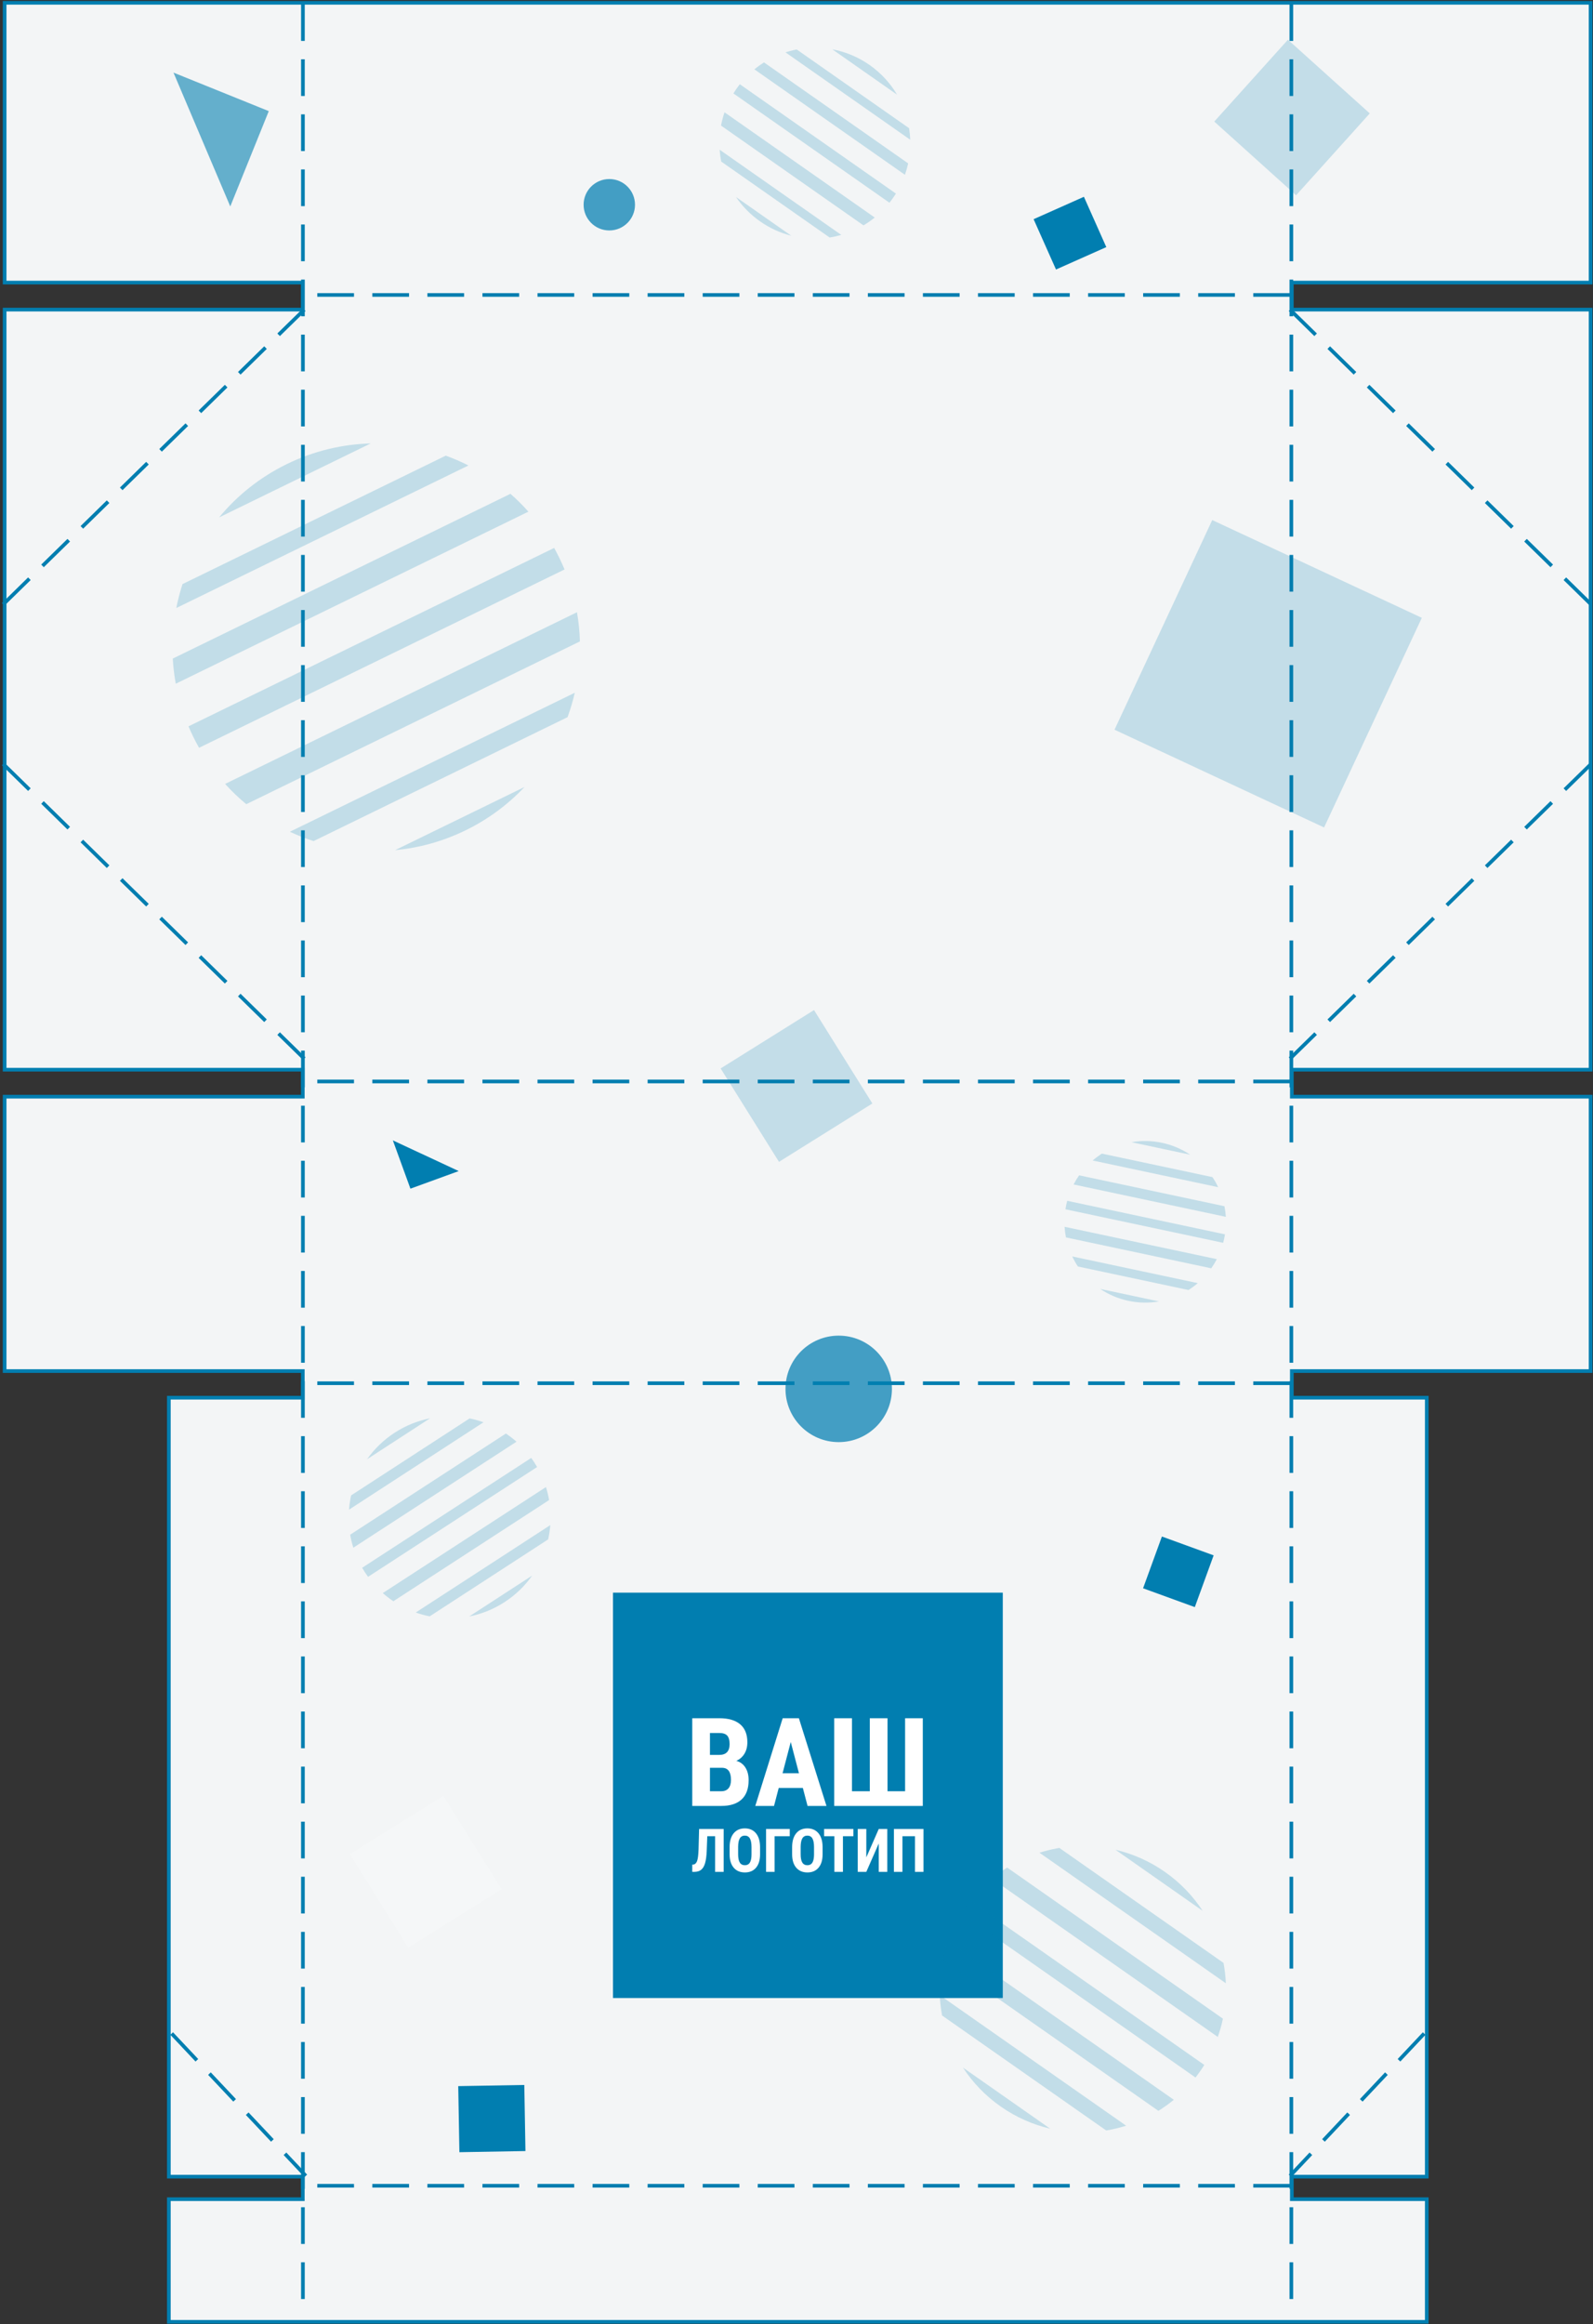
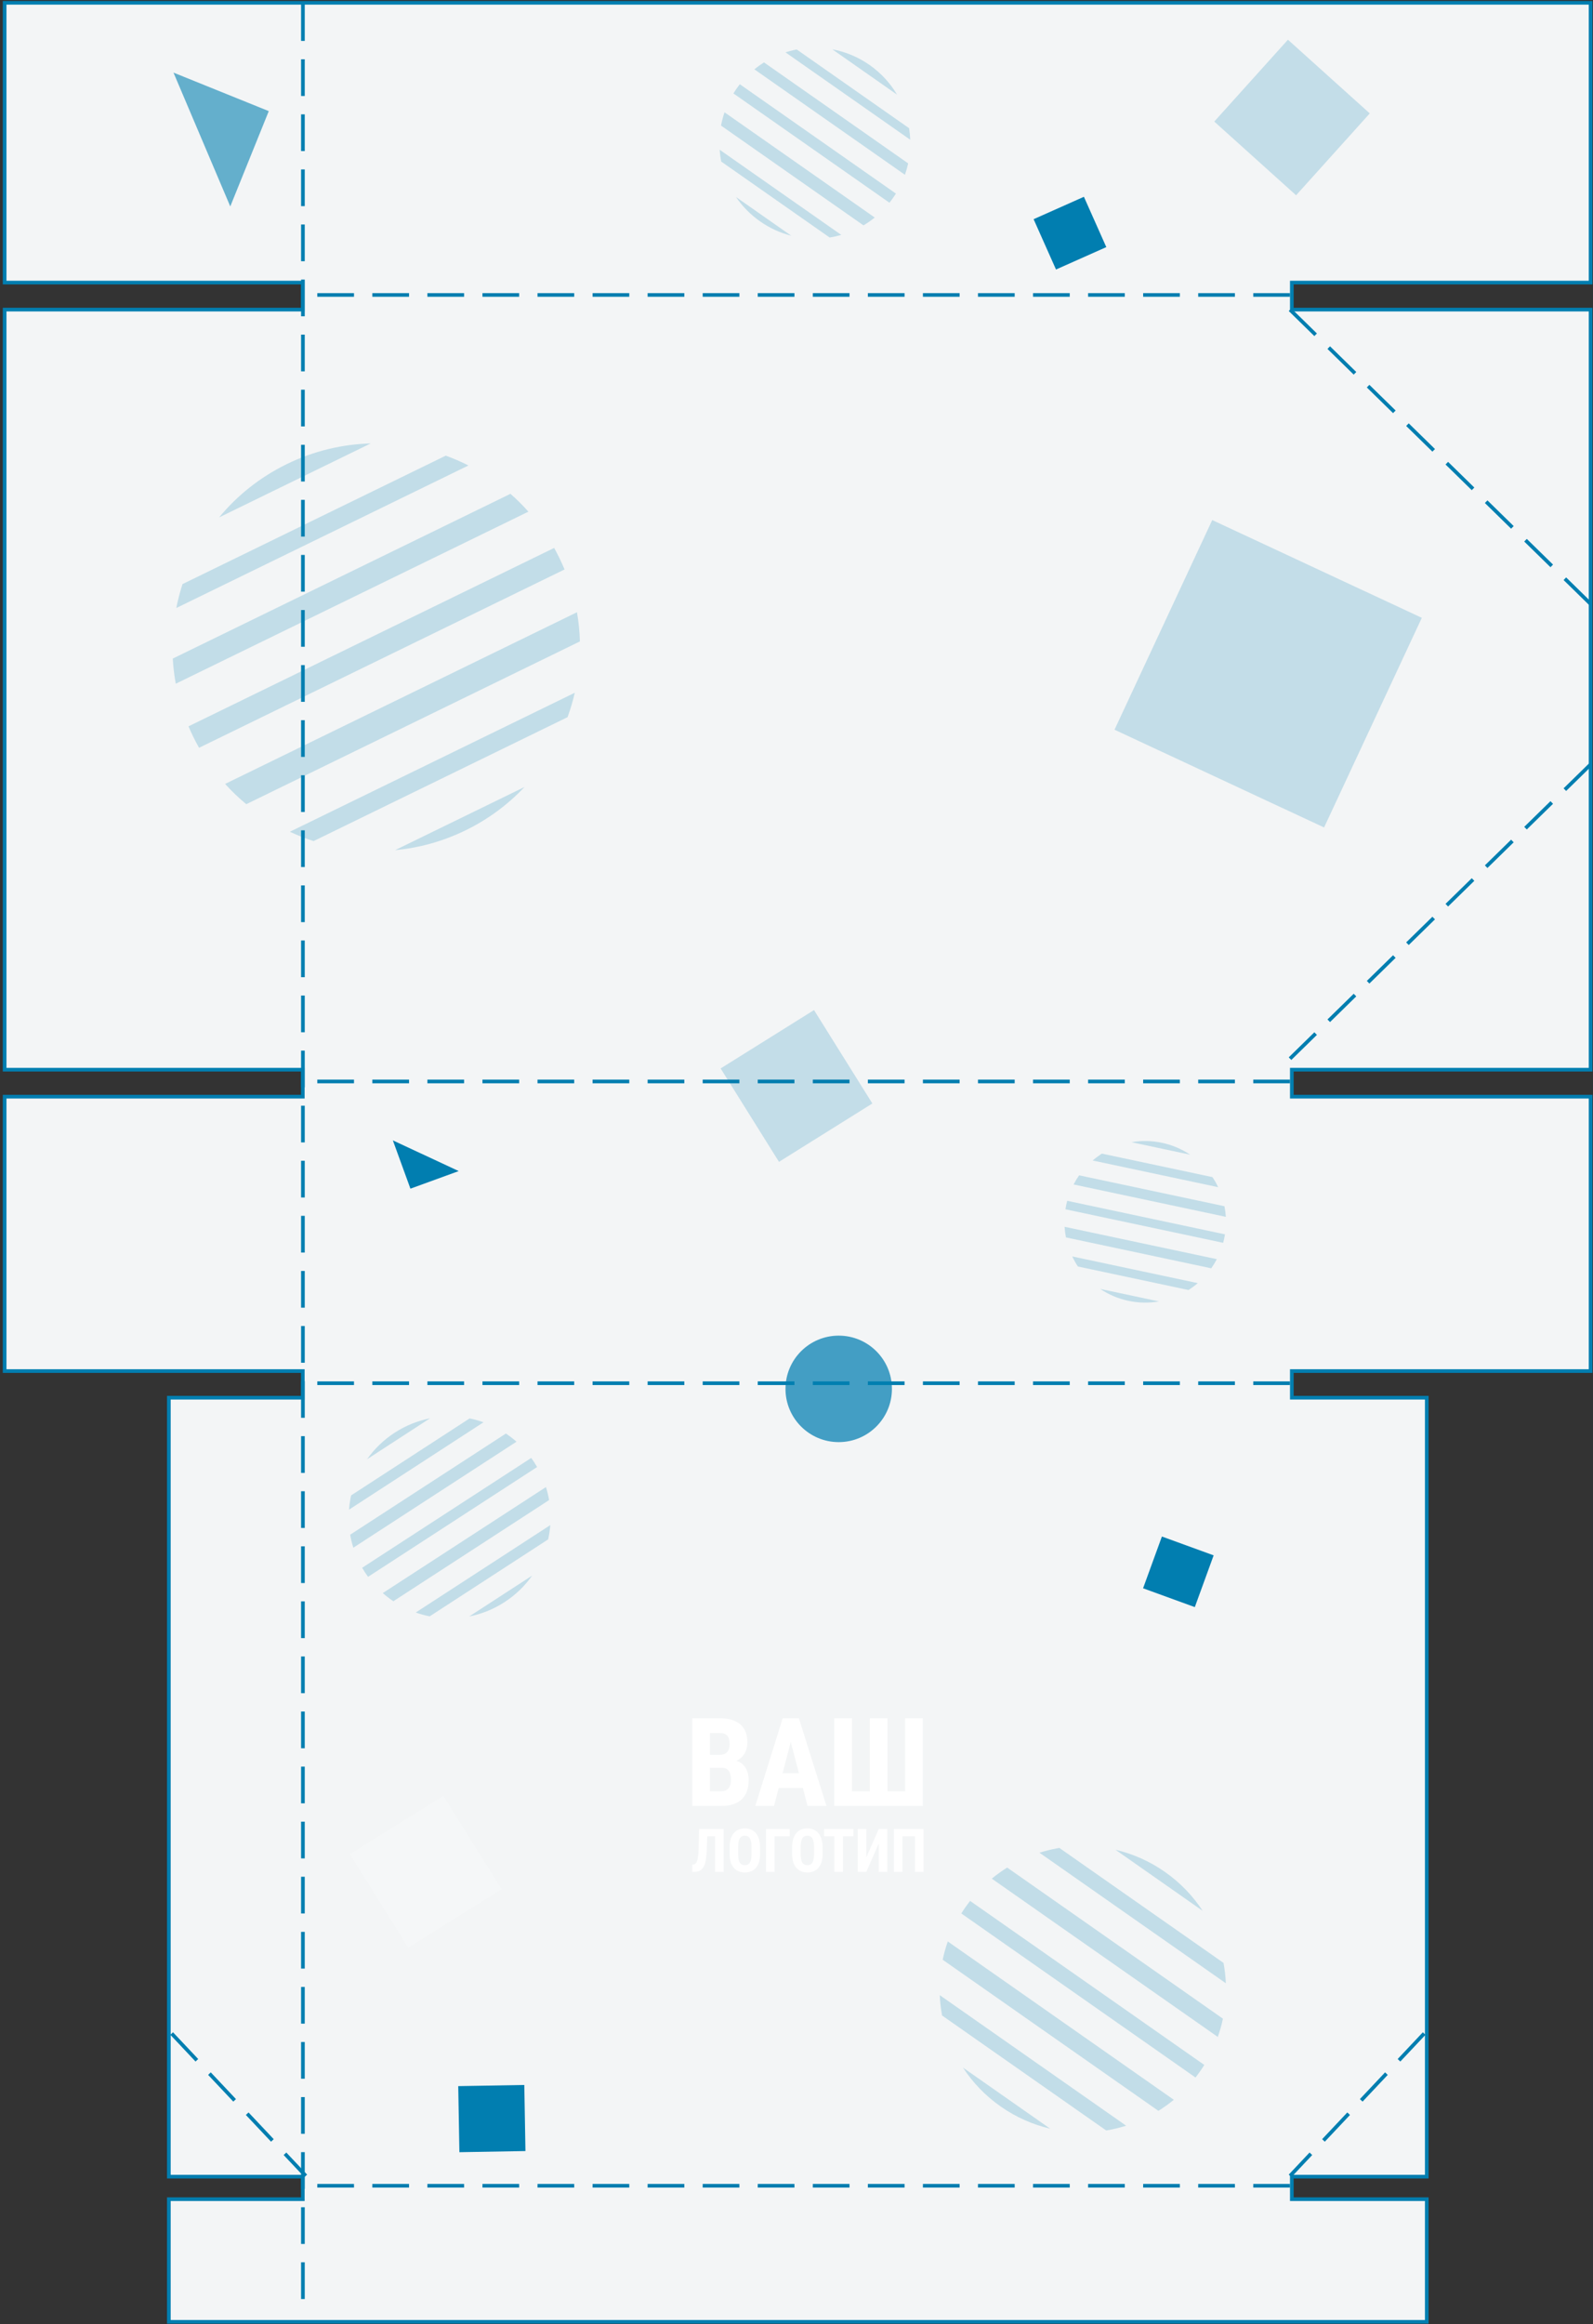
<svg xmlns="http://www.w3.org/2000/svg" width="434px" height="633px" viewBox="0 0 434 633" version="1.1">
  <rect x="0" y="0" width="434" height="633" fill="#333333" stroke="none" />
  <title>07814524-2CB3-46E1-9386-8C11341EBCA7@2x</title>
  <desc>Created with sketchtool.</desc>
  <g id="Page-1" stroke="none" stroke-width="1" fill="none" fill-rule="evenodd">
    <g id="Коробки-(Схемы-с-дизайном)" transform="translate(-745, -71)">
      <g id="vashlogo2" transform="translate(745, 71)">
        <g id="Group-3" transform="translate(217, 316.764) rotate(-270) translate(-217, -316.764) translate(-99, 99.764)">
          <polygon id="Path" stroke="#017EB0" fill="#F3F5F6" points="2.84217094e-14 0.655 76.2 0.655 76.2 82.052 83.562 82.052 83.562 0.655 290.574 0.655 290.574 82.052 297.914 82.052 297.914 0.655 372.652 0.655 372.652 82.052 379.9 82.052 379.9 45.284 592.048 45.284 592.048 82.052 598.188 82.052 598.188 45.284 631.594 45.284 631.594 387.998 598.188 387.998 598.188 351.506 592.048 351.506 592.048 387.998 379.9 387.998 379.9 351.506 372.652 351.506 372.652 432.739 297.914 432.739 297.914 351.506 290.574 351.506 290.574 432.739 83.562 432.739 83.562 351.506 76.2 351.506 76.2 432.739 2.84217094e-14 432.739" />
          <polygon id="Rectangle-Copy-11" fill="#017EB0" opacity="0.586" transform="translate(37.236, 379) rotate(202) translate(-37.236, -379) " points="51.236 365 51.236 393 23.236 393" />
          <path d="M0.877,351.472 L630.38,351.472" id="Line" stroke="#017EB0" stroke-linecap="square" stroke-dasharray="9,6" />
-           <path d="M0.877,82.185 L630.38,82.185" id="Line-Copy" stroke="#017EB0" stroke-linecap="square" stroke-dasharray="9,6" />
          <path d="M79.565,83.059 L79.565,350.598" id="Line-Copy-2" stroke="#017EB0" stroke-linecap="square" stroke-dasharray="9,6" />
          <path d="M163.499,0.874 L83.937,82.185" id="Line-Copy-6" stroke="#017EB0" stroke-linecap="square" stroke-dasharray="9,6" />
          <g id="Group" transform="translate(186.062, 392.157) scale(1, -1) translate(-186.062, -392.157) translate(83.062, 350.657)" stroke="#017EB0" stroke-dasharray="9,6" stroke-linecap="square">
-             <path d="M80.436,0.874 L0.874,82.185" id="Line-Copy-8" />
-             <path d="M205.026,0.874 L125.463,82.185" id="Line-Copy-9" transform="translate(164.807, 41.093) scale(-1, 1) translate(-164.807, -41.093) " />
-           </g>
+             </g>
          <circle id="Oval" fill="#017EB0" opacity="0.725" cx="377.5" cy="205.5" r="14.5" />
-           <circle id="Oval-Copy-3" fill="#017EB0" opacity="0.725" cx="55" cy="268" r="7" />
          <rect id="Rectangle-Copy-13" fill="#017EB0" opacity="0.197" transform="translate(182.736, 88.5) rotate(-65) translate(-182.736, -88.5) " x="151.236" y="57" width="63" height="63" />
          <path d="M288.088,0.874 L208.526,82.185" id="Line-Copy-7" stroke="#017EB0" stroke-linecap="square" stroke-dasharray="9,6" transform="translate(247.87, 41.093) scale(-1, 1) translate(-247.87, -41.093) " />
          <path d="M591.036,46.338 L553.004,82.185" id="Line-Copy-10" stroke="#017EB0" stroke-linecap="square" stroke-dasharray="9,6" transform="translate(572.238, 63.825) scale(-1, 1) translate(-572.238, -63.825) " />
          <path d="M591.036,351.91 L553.004,387.756" id="Line-Copy-11" stroke="#017EB0" stroke-linecap="square" stroke-dasharray="9,6" transform="translate(572.238, 369.396) scale(-1, -1) translate(-572.238, -369.396) " />
          <path d="M293.771,83.059 L293.771,350.598" id="Line-Copy-3" stroke="#017EB0" stroke-linecap="square" stroke-dasharray="9,6" />
          <path d="M594.533,83.059 L594.533,350.598" id="Line-Copy-5" stroke="#017EB0" stroke-linecap="square" stroke-dasharray="9,6" />
          <path d="M375.956,83.059 L375.956,350.598" id="Line-Copy-4" stroke="#017EB0" stroke-linecap="square" stroke-dasharray="9,6" />
        </g>
        <g id="Group-10" transform="translate(167, 433.764)">
-           <rect id="Rectangle" fill="#017EB0" x="0" y="0" width="106.2" height="110.4" />
          <g id="Group-9" transform="translate(21.6, 34.2)" fill="#FFFFFF" fill-rule="nonzero">
            <path d="M1.70530257e-13,23.887 L1.70530257e-13,0 L7.383,0 C9.877,0 11.771,0.555 13.068,1.665 C14.364,2.775 15.012,4.402 15.012,6.546 C15.012,7.76 14.744,8.805 14.208,9.68 C13.672,10.555 12.939,11.195 12.009,11.599 C13.081,11.905 13.907,12.521 14.487,13.445 C15.066,14.369 15.356,15.509 15.356,16.866 C15.356,19.184 14.719,20.934 13.445,22.116 C12.171,23.297 10.325,23.887 7.908,23.887 L1.70530257e-13,23.887 Z M4.823,13.502 L4.823,19.884 L7.908,19.884 C8.772,19.884 9.428,19.616 9.877,19.08 C10.325,18.545 10.549,17.784 10.549,16.8 C10.549,14.656 9.773,13.557 8.22,13.502 L4.823,13.502 Z M4.823,9.991 L7.334,9.991 C9.226,9.991 10.172,9.013 10.172,7.055 C10.172,5.972 9.953,5.195 9.516,4.725 C9.078,4.255 8.367,4.02 7.383,4.02 L4.823,4.02 L4.823,9.991 Z M30.133,18.998 L23.554,18.998 L22.275,23.887 L17.172,23.887 L24.637,0 L29.05,0 L36.564,23.887 L31.413,23.887 L30.133,18.998 Z M24.604,14.979 L29.067,14.979 L26.835,6.464 L24.604,14.979 Z M43.515,0 L43.515,19.884 L48.372,19.884 L48.372,0 L53.195,0 L53.195,19.884 L57.986,19.884 L57.986,0 L62.809,0 L62.809,23.887 L38.676,23.887 L38.676,0 L43.515,0 Z" id="ВАШ" />
            <path d="M8.558,30.16 L8.558,41.84 L6.227,41.84 L6.227,32.126 L4.094,32.126 L3.935,36.265 C3.872,37.628 3.721,38.71 3.481,39.509 C3.241,40.309 2.891,40.896 2.43,41.27 C1.969,41.644 1.349,41.834 0.569,41.84 L0,41.84 L0,39.882 L0.269,39.858 C0.753,39.799 1.102,39.477 1.316,38.892 C1.529,38.306 1.662,37.27 1.715,35.783 L1.865,30.16 L8.558,30.16 Z M18.474,37.051 C18.474,38.618 18.109,39.834 17.379,40.701 C16.649,41.567 15.637,42 14.341,42 C13.05,42 12.036,41.571 11.298,40.713 C10.561,39.854 10.187,38.652 10.176,37.107 L10.176,35.11 C10.176,33.505 10.542,32.253 11.274,31.352 C12.007,30.451 13.024,30 14.325,30 C15.605,30 16.614,30.443 17.352,31.328 C18.089,32.213 18.463,33.455 18.474,35.053 L18.474,37.051 Z M16.142,35.094 C16.142,34.04 15.995,33.257 15.7,32.743 C15.405,32.23 14.947,31.973 14.325,31.973 C13.708,31.973 13.253,32.221 12.958,32.715 C12.663,33.21 12.51,33.963 12.499,34.973 L12.499,37.051 C12.499,38.072 12.649,38.825 12.95,39.309 C13.25,39.793 13.714,40.035 14.341,40.035 C14.947,40.035 15.397,39.798 15.692,39.325 C15.987,38.852 16.137,38.118 16.142,37.123 L16.142,35.094 Z M26.563,32.126 L22.43,32.126 L22.43,41.84 L20.107,41.84 L20.107,30.16 L26.563,30.16 L26.563,32.126 Z M35.507,37.051 C35.507,38.618 35.142,39.834 34.412,40.701 C33.682,41.567 32.67,42 31.374,42 C30.083,42 29.069,41.571 28.331,40.713 C27.594,39.854 27.219,38.652 27.209,37.107 L27.209,35.11 C27.209,33.505 27.575,32.253 28.307,31.352 C29.04,30.451 30.056,30 31.358,30 C32.638,30 33.647,30.443 34.384,31.328 C35.122,32.213 35.496,33.455 35.507,35.053 L35.507,37.051 Z M33.175,35.094 C33.175,34.04 33.028,33.257 32.733,32.743 C32.438,32.23 31.979,31.973 31.358,31.973 C30.741,31.973 30.286,32.221 29.991,32.715 C29.696,33.21 29.543,33.963 29.532,34.973 L29.532,37.051 C29.532,38.072 29.682,38.825 29.983,39.309 C30.283,39.793 30.747,40.035 31.374,40.035 C31.979,40.035 32.43,39.798 32.725,39.325 C33.02,38.852 33.17,38.118 33.175,37.123 L33.175,35.094 Z M43.897,32.126 L41.052,32.126 L41.052,41.84 L38.72,41.84 L38.72,32.126 L35.923,32.126 L35.923,30.16 L43.897,30.16 L43.897,32.126 Z M50.809,30.16 L53.132,30.16 L53.132,41.84 L50.809,41.84 L50.809,34.107 L47.419,41.84 L45.087,41.84 L45.087,30.16 L47.419,30.16 L47.419,37.901 L50.809,30.16 Z M63,41.84 L60.677,41.84 L60.677,32.126 L57.263,32.126 L57.263,41.84 L54.939,41.84 L54.939,30.16 L63,30.16 L63,41.84 Z" id="ЛОГОТИП" />
          </g>
        </g>
        <rect id="Rectangle" fill="#FFFFFF" opacity="0.197" transform="translate(116, 509.764) rotate(-32) translate(-116, -509.764) " x="101" y="494.764" width="30" height="30" />
        <rect id="Rectangle-Copy-12" fill="#017EB0" opacity="0.197" transform="translate(217, 295.764) rotate(-32) translate(-217, -295.764) " x="202" y="280.764" width="30" height="30" />
        <rect id="Rectangle-Copy-4" fill="#017EB0" opacity="0.197" transform="translate(352, 32) rotate(42) translate(-352, -32) " x="337" y="17" width="30" height="30" />
        <rect id="Rectangle-Copy" fill="#017EB0" transform="translate(321.033, 428.088) rotate(20) translate(-321.033, -428.088) " x="313.533" y="420.588" width="15" height="15" />
        <polygon id="Rectangle-Copy-3" fill="#017EB0" transform="translate(116, 314.764) rotate(70) translate(-116, -314.764) " points="123 307.764 123 321.764 109 321.764" />
        <rect id="Rectangle-Copy-2" fill="#017EB0" transform="translate(134, 577) rotate(-1) translate(-134, -577) " x="125" y="568" width="18" height="18" />
        <rect id="Rectangle-Copy-10" fill="#017EB0" transform="translate(291.5, 63.5) rotate(-24) translate(-291.5, -63.5) " x="284" y="56" width="15" height="15" />
        <path d="M295,580.764 C289.875,580.764 284.981,579.775 280.498,577.978 L309.502,577.978 C305.019,579.775 300.125,580.764 295,580.764 Z M325.991,565.443 C324.859,566.922 323.623,568.319 322.294,569.621 L267.706,569.621 C266.377,568.319 265.141,566.922 264.009,565.443 L325.991,565.443 Z M332.585,552.211 C332.121,553.884 331.548,555.511 330.875,557.086 L259.125,557.086 C258.452,555.511 257.879,553.884 257.415,552.211 L332.585,552.211 Z M333.945,539.674 C333.982,540.366 334,541.063 334,541.764 C334,542.465 333.982,543.161 333.945,543.853 L256.055,543.853 C256.018,543.161 256,542.465 256,541.764 C256,541.063 256.018,540.366 256.055,539.674 L333.945,539.674 Z M330.875,526.442 C331.549,528.017 332.121,529.644 332.585,531.317 L257.415,531.317 C257.879,529.644 258.451,528.017 259.125,526.442 L330.875,526.442 Z M322.293,513.905 C323.622,515.208 324.859,516.604 325.991,518.084 L264.009,518.084 C264.98,516.816 266.027,515.608 267.143,514.469 L267.707,513.905 L322.293,513.905 Z M295,502.764 C300.124,502.764 305.018,503.752 309.5,505.548 L280.5,505.548 C284.982,503.752 289.876,502.764 295,502.764 Z" id="Combined-Shape" fill="#017EB0" opacity="0.2" transform="translate(295, 541.764) rotate(35) translate(-295, -541.764) " />
        <path d="M222,65 C218.765,65 215.668,64.409 212.811,63.33 L231.189,63.33 C228.332,64.409 225.235,65 222,65 Z M242.23,55.334 C241.548,56.178 240.814,56.978 240.033,57.73 L203.967,57.73 C203.186,56.978 202.452,56.178 201.77,55.334 L242.23,55.334 Z M246.983,46.224 C246.634,47.433 246.2,48.605 245.688,49.734 L198.312,49.734 C197.8,48.605 197.366,47.433 197.017,46.224 L246.983,46.224 Z M247.961,37.572 C247.987,38.045 248,38.521 248,39 C248,39.545 247.983,40.087 247.95,40.624 L196.05,40.624 C196.017,40.087 196,39.545 196,39 C196,38.521 196.013,38.045 196.039,37.572 L247.961,37.572 Z M245.974,28.921 C246.39,29.909 246.746,30.927 247.039,31.972 L196.961,31.972 C197.254,30.927 197.61,29.909 198.026,28.921 L245.974,28.921 Z M240.69,20.925 C241.421,21.681 242.107,22.482 242.743,23.322 L201.257,23.322 C201.766,22.65 202.307,22.003 202.877,21.384 L203.31,20.925 L240.69,20.925 Z M222,13 C225.838,13 229.483,13.832 232.762,15.325 L211.238,15.325 C214.517,13.832 218.162,13 222,13 Z" id="Combined-Shape-Copy-3" fill="#017EB0" opacity="0.2" transform="translate(222, 39) rotate(35) translate(-222, -39) " />
-         <path d="M102.5,231.764 C95.594,231.764 88.983,230.502 82.885,228.198 L122.115,228.198 C116.017,230.502 109.406,231.764 102.5,231.764 Z M145.683,211.13 C144.227,212.931 142.661,214.639 140.994,216.244 L64.006,216.244 C62.339,214.639 60.773,212.931 59.317,211.13 L145.683,211.13 Z M155.83,191.684 C155.085,194.264 154.158,196.766 153.064,199.177 L51.936,199.177 C50.842,196.766 49.915,194.264 49.17,191.684 L155.83,191.684 Z M157.918,173.217 C157.972,174.226 158,175.241 158,176.264 C158,177.428 157.964,178.584 157.894,179.73 L47.106,179.73 C47.036,178.584 47,177.428 47,176.264 C47,175.241 47.028,174.226 47.082,173.217 L157.918,173.217 Z M153.676,154.75 C154.563,156.858 155.324,159.032 155.949,161.263 L49.051,161.263 C49.676,159.032 50.437,156.858 51.324,154.75 L153.676,154.75 Z M142.396,137.682 C143.957,139.295 145.42,141.003 146.778,142.796 L58.222,142.796 C59.386,141.259 60.627,139.785 61.941,138.379 L62.604,137.682 L142.396,137.682 Z M102.5,120.764 C110.694,120.764 118.473,122.539 125.473,125.727 L79.527,125.727 C86.527,122.539 94.306,120.764 102.5,120.764 Z" id="Combined-Shape-Copy-4" fill="#017EB0" opacity="0.2" transform="translate(102.5, 176.264) rotate(-26) translate(-102.5, -176.264) " />
+         <path d="M102.5,231.764 C95.594,231.764 88.983,230.502 82.885,228.198 L122.115,228.198 C116.017,230.502 109.406,231.764 102.5,231.764 Z M145.683,211.13 C144.227,212.931 142.661,214.639 140.994,216.244 L64.006,216.244 C62.339,214.639 60.773,212.931 59.317,211.13 L145.683,211.13 Z M155.83,191.684 C155.085,194.264 154.158,196.766 153.064,199.177 L51.936,199.177 C50.842,196.766 49.915,194.264 49.17,191.684 L155.83,191.684 Z M157.918,173.217 C157.972,174.226 158,175.241 158,176.264 C158,177.428 157.964,178.584 157.894,179.73 L47.106,179.73 C47.036,178.584 47,177.428 47,176.264 C47,175.241 47.028,174.226 47.082,173.217 L157.918,173.217 Z M153.676,154.75 C154.563,156.858 155.324,159.032 155.949,161.263 L49.051,161.263 C49.676,159.032 50.437,156.858 51.324,154.75 L153.676,154.75 Z M142.396,137.682 C143.957,139.295 145.42,141.003 146.778,142.796 L58.222,142.796 C59.386,141.259 60.627,139.785 61.941,138.379 L62.604,137.682 L142.396,137.682 Z M102.5,120.764 C110.694,120.764 118.473,122.539 125.473,125.727 L79.527,125.727 C86.527,122.539 94.306,120.764 102.5,120.764 " id="Combined-Shape-Copy-4" fill="#017EB0" opacity="0.2" transform="translate(102.5, 176.264) rotate(-26) translate(-102.5, -176.264) " />
        <path d="M122.5,440.764 C118.886,440.764 115.435,440.067 112.274,438.8 L132.726,438.8 C129.565,440.067 126.114,440.764 122.5,440.764 Z M144.353,429.961 C143.554,431.004 142.683,431.989 141.746,432.907 L103.254,432.907 C102.317,431.989 101.446,431.004 100.647,429.961 L144.353,429.961 Z M149.002,420.63 C148.675,421.81 148.271,422.957 147.797,424.067 L97.203,424.067 C96.729,422.957 96.325,421.81 95.998,420.63 L149.002,420.63 Z M149.961,411.79 C149.987,412.278 150,412.769 150,413.264 C150,413.758 149.987,414.25 149.961,414.738 L95.039,414.738 C95.013,414.25 95,413.758 95,413.264 C95,412.769 95.013,412.278 95.039,411.79 L149.961,411.79 Z M147.797,402.46 C148.271,403.57 148.675,404.718 149.002,405.897 L95.998,405.897 C96.325,404.718 96.729,403.57 97.203,402.46 L147.797,402.46 Z M141.746,393.621 C142.683,394.539 143.554,395.523 144.352,396.566 L100.648,396.566 C101.313,395.697 102.029,394.869 102.791,394.085 L103.254,393.621 L141.746,393.621 Z M122.5,385.764 C126.113,385.764 129.564,386.461 132.725,387.727 L112.275,387.727 C115.436,386.461 118.887,385.764 122.5,385.764 Z" id="Combined-Shape-Copy" fill="#017EB0" opacity="0.2" transform="translate(122.5, 413.264) rotate(-33) translate(-122.5, -413.264) " />
        <path d="M312,354.764 C309.109,354.764 306.348,354.206 303.819,353.192 L320.181,353.192 C317.652,354.206 314.891,354.764 312,354.764 Z M329.482,346.121 C328.843,346.956 328.146,347.744 327.396,348.479 L296.604,348.479 C295.854,347.744 295.157,346.956 294.518,346.121 L329.482,346.121 Z M333.202,338.656 C332.94,339.6 332.617,340.518 332.237,341.407 L291.763,341.407 C291.383,340.518 291.06,339.6 290.798,338.656 L333.202,338.656 Z M333.969,331.585 C333.99,331.975 334,332.368 334,332.764 C334,333.159 333.99,333.552 333.969,333.942 L290.031,333.942 C290.01,333.552 290,333.159 290,332.764 C290,332.368 290.01,331.975 290.031,331.585 L333.969,331.585 Z M332.237,324.121 C332.617,325.009 332.94,325.927 333.202,326.871 L290.798,326.871 C291.06,325.927 291.383,325.009 291.763,324.121 L332.237,324.121 Z M327.396,317.049 C328.146,317.783 328.843,318.571 329.482,319.406 L294.518,319.406 C295.029,318.738 295.578,318.1 296.161,317.496 L296.604,317.049 L327.396,317.049 Z M312,310.764 C314.891,310.764 317.652,311.321 320.181,312.335 L303.819,312.335 C306.348,311.321 309.109,310.764 312,310.764 Z" id="Combined-Shape-Copy-2" fill="#017EB0" opacity="0.2" transform="translate(312, 332.764) rotate(12) translate(-312, -332.764) " />
      </g>
    </g>
  </g>
</svg>